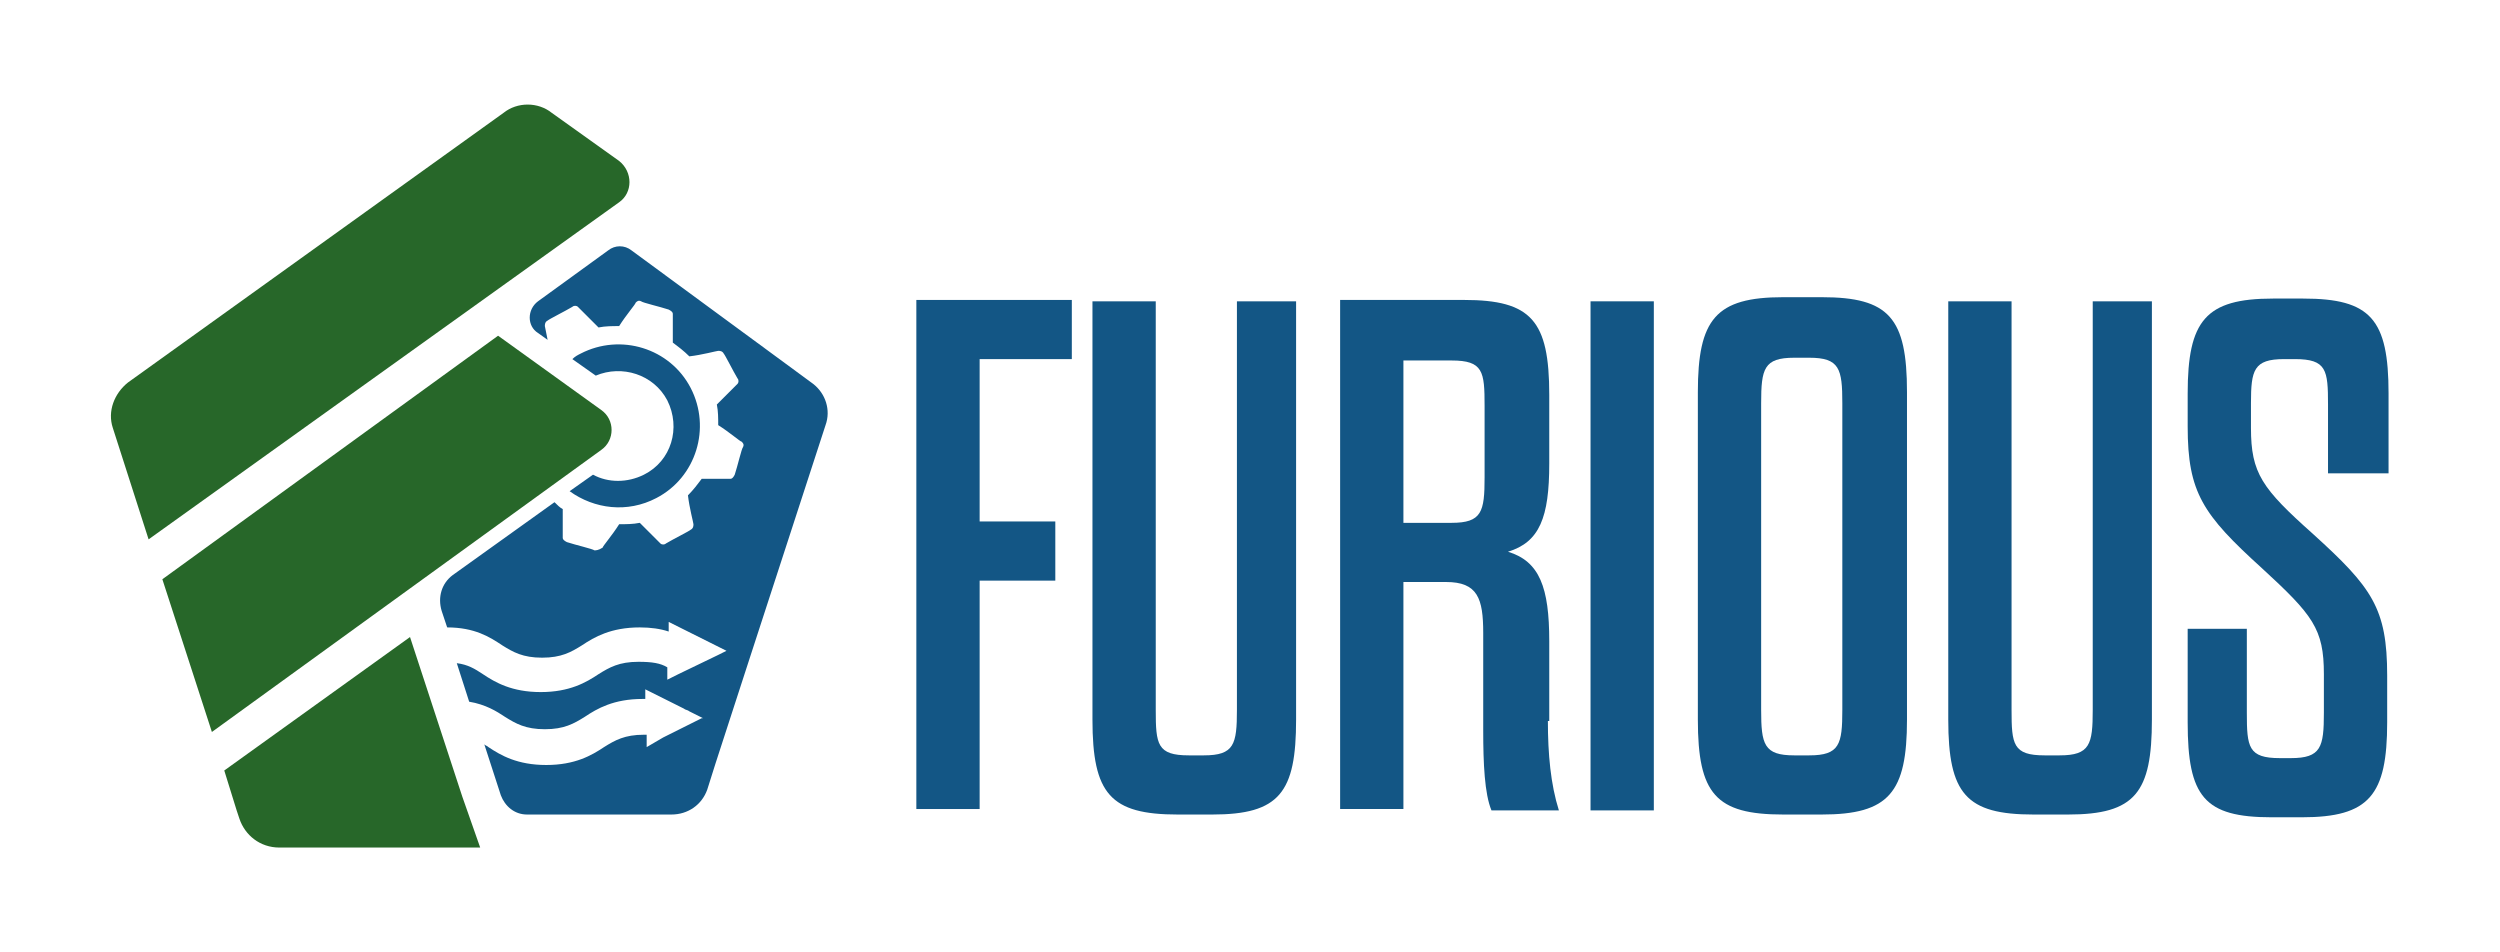
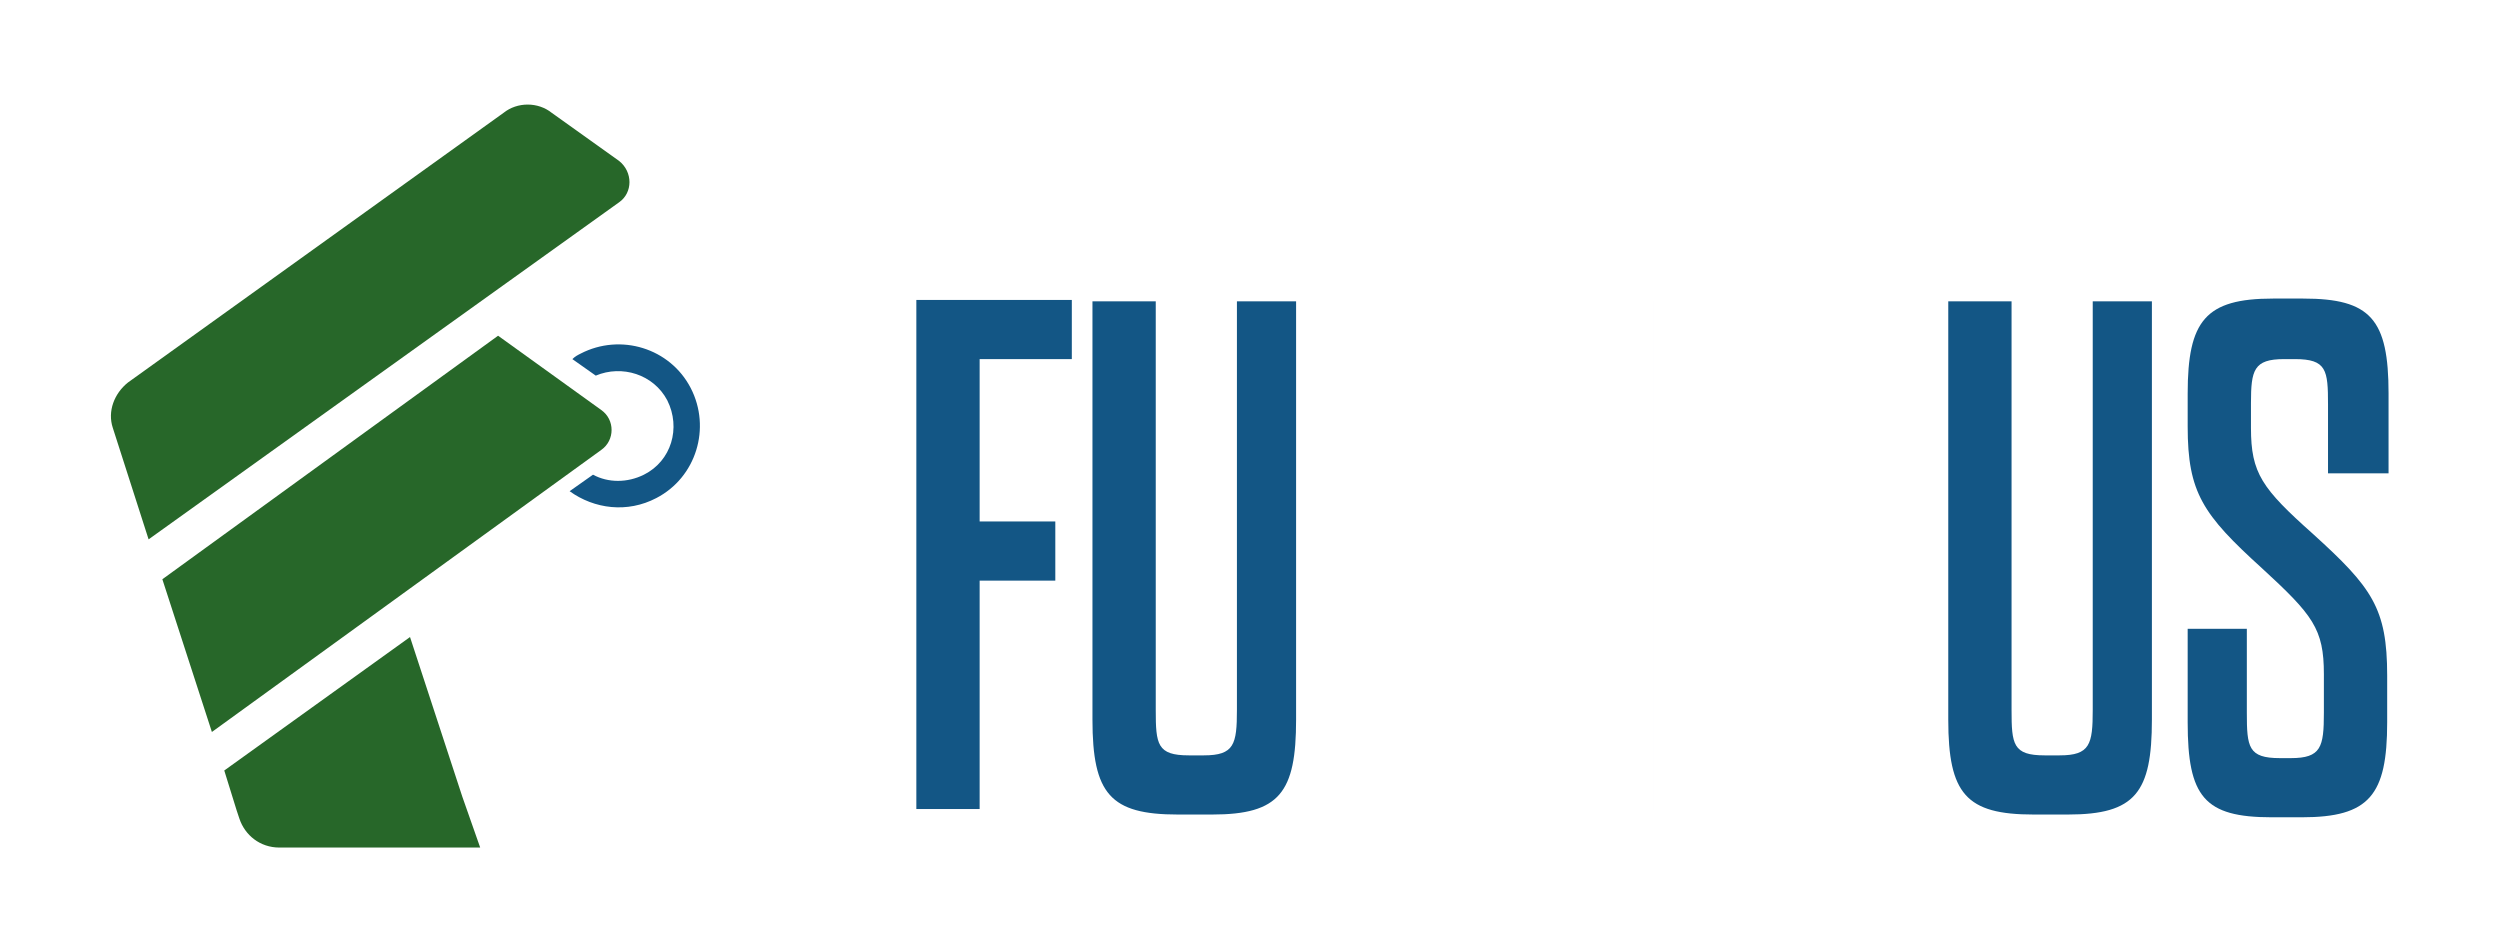
<svg xmlns="http://www.w3.org/2000/svg" version="1.1" id="Capa_1" x="0px" y="0px" viewBox="0 0 181.7 69.2" style="enable-background:new 0 0 181.7 69.2;" xml:space="preserve">
  <style type="text/css">
	.st0{fill:#135685;}
	.st1{fill:#276729;}
</style>
  <g>
    <path class="st0" d="M48.5,29.1c1,2,0.3,4.4-1.7,5.4c-1.2,0.6-2.6,0.6-3.7,0l-1.7,1.2c1.8,1.3,4.2,1.6,6.3,0.5c2.9-1.5,4-5.1,2.5-8   s-5.1-4-8-2.5c-0.2,0.1-0.4,0.2-0.6,0.4l1.7,1.2C45.2,26.5,47.5,27.2,48.5,29.1z" />
    <g>
      <g>
        <g>
          <path class="st1" d="M40.1,8.2c-1-0.8-2.5-0.8-3.5,0L9.3,27.8c-1,0.8-1.5,2.1-1.1,3.3l2.6,8.1L45,14.7c1-0.7,1-2.2,0-3L40.1,8.2      z" />
        </g>
        <g>
          <path class="st1" d="M33.6,57.9L33.6,57.9l-3.8-11.6L16.3,56l0.9,2.9l0,0l0.2,0.6c0.4,1.2,1.5,2.1,2.9,2.1h14.6L33.6,57.9z" />
        </g>
        <g>
          <path class="st1" d="M11.8,42.1l3.6,11.1l28.3-20.5c1-0.7,1-2.2,0-2.9l-7.5-5.4L11.8,42.1z" />
        </g>
      </g>
      <g>
        <g>
          <path class="st0" d="M71.2,37.9h5.5v4.3h-5.5v16.6h-4.6v-37h11.3v4.3h-6.7V37.9z" />
          <path class="st0" d="M84,51.6c0,2.5,0.1,3.3,2.4,3.3h1.1c2.2,0,2.4-0.8,2.4-3.3V21.9h4.3v30.4c0,5.3-1.2,6.9-6.1,6.9h-2.5      c-4.9,0-6.2-1.5-6.2-6.9V21.9H84L84,51.6L84,51.6z" />
-           <path class="st0" d="M112.5,52.4c0,2.4,0.2,4.6,0.8,6.5h-4.9c-0.5-1.2-0.6-3.4-0.6-5.8v-7.1c0-2.5-0.4-3.7-2.7-3.7H102v16.5      h-4.6v-37h9c4.9,0,6.2,1.5,6.2,6.9v5c0,3.9-0.7,5.7-3,6.4c2.3,0.7,3,2.6,3,6.5V52.4z M107.9,29.5c0-2.5-0.1-3.3-2.4-3.3H102V38      h3.5c2.2,0,2.4-0.8,2.4-3.3V29.5z" />
-           <path class="st0" d="M115.6,21.9h4.6v37h-4.6V21.9z" />
-           <path class="st0" d="M123.4,28.5c0-5.3,1.3-6.9,6.2-6.9h2.8c4.9,0,6.2,1.5,6.2,6.9v23.8c0,5.3-1.3,6.9-6.2,6.9h-2.8      c-4.9,0-6.2-1.5-6.2-6.9V28.5z M133.9,29.3c0-2.5-0.2-3.3-2.4-3.3h-1.1c-2.2,0-2.4,0.8-2.4,3.3v22.3c0,2.5,0.2,3.3,2.4,3.3h1.1      c2.2,0,2.4-0.8,2.4-3.3V29.3z" />
+           <path class="st0" d="M115.6,21.9h4.6v37V21.9z" />
          <path class="st0" d="M146.2,51.6c0,2.5,0.1,3.3,2.4,3.3h1.1c2.2,0,2.4-0.8,2.4-3.3V21.9h4.3v30.4c0,5.3-1.2,6.9-6.1,6.9h-2.5      c-4.9,0-6.2-1.5-6.2-6.9V21.9h4.6V51.6z" />
          <path class="st0" d="M168.9,49c0-3.3-0.8-4.3-4.5-7.7c-4.3-3.9-5.4-5.5-5.4-10.3v-2.4c0-5.3,1.3-6.9,6.2-6.9h2.2      c4.9,0,6.2,1.5,6.2,6.9v5.8h-4.4v-5c0-2.5-0.1-3.3-2.4-3.3H166c-2.2,0-2.4,0.8-2.4,3.2v1.8c0,3.3,0.8,4.4,4.5,7.7      c4.3,3.9,5.4,5.4,5.4,10.3v3.4c0,5.3-1.3,6.9-6.2,6.9h-2.2c-4.9,0-6.1-1.5-6.1-6.9v-6.8h4.3v6.1c0,2.5,0.1,3.3,2.4,3.3h0.8      c2.2,0,2.4-0.8,2.4-3.3V49z" />
        </g>
-         <path class="st0" d="M59.1,27.9l-3.4-2.5l-9.8-7.2c-0.5-0.4-1.2-0.4-1.7,0l-5.1,3.7c-0.8,0.6-0.8,1.8,0,2.3l0.7,0.5     c-0.1-0.5-0.2-1-0.2-1c0-0.1,0-0.3,0.2-0.4c0.1-0.1,1.3-0.7,1.8-1c0.1-0.1,0.3-0.1,0.4,0c0.1,0.1,0.8,0.8,1.5,1.5     c0.5-0.1,1-0.1,1.5-0.1c0.5-0.8,1.2-1.6,1.2-1.7c0.1-0.1,0.2-0.2,0.4-0.1c0.1,0.1,1.4,0.4,2,0.6c0.2,0.1,0.3,0.2,0.3,0.3     c0,0.1,0,1.2,0,2.1c0.4,0.3,0.8,0.6,1.2,1c0.9-0.1,2-0.4,2.1-0.4c0.1,0,0.3,0,0.4,0.2c0.1,0.1,0.7,1.3,1,1.8     c0.1,0.1,0.1,0.3,0,0.4c-0.1,0.1-0.8,0.8-1.5,1.5c0.1,0.5,0.1,1,0.1,1.5c0.8,0.5,1.6,1.2,1.7,1.2c0.1,0.1,0.2,0.2,0.1,0.4     c-0.1,0.1-0.4,1.4-0.6,2c-0.1,0.2-0.2,0.3-0.3,0.3c-0.1,0-1.2,0-2.1,0c-0.3,0.4-0.6,0.8-1,1.2c0.1,0.9,0.4,2,0.4,2.1     c0,0.1,0,0.3-0.2,0.4c-0.1,0.1-1.3,0.7-1.8,1c-0.1,0.1-0.3,0.1-0.4,0c-0.1-0.1-0.8-0.8-1.5-1.5c-0.5,0.1-1,0.1-1.5,0.1     c-0.5,0.8-1.2,1.6-1.2,1.7C43.5,40,43.3,40,43.2,40c-0.1-0.1-1.4-0.4-2-0.6c-0.2-0.1-0.3-0.2-0.3-0.3c0-0.1,0-1.2,0-2.1     c-0.2-0.1-0.4-0.3-0.6-0.5l-7.4,5.3c-0.8,0.6-1.1,1.6-0.8,2.6l0.4,1.2c2,0,3.1,0.7,4,1.3c0.8,0.5,1.5,0.9,2.9,0.9     c1.4,0,2.1-0.4,2.9-0.9c0.9-0.6,2.1-1.3,4.2-1.3c0.8,0,1.5,0.1,2.1,0.3v-0.7l4.2,2.1l-0.6,0.3L49.3,49l-0.8,0.4v-0.9     c-0.5-0.3-1.1-0.4-2.1-0.4c-1.4,0-2.1,0.4-2.9,0.9c-0.9,0.6-2.1,1.3-4.2,1.3c-2.1,0-3.3-0.7-4.2-1.3c-0.6-0.4-1.1-0.7-1.9-0.8     l0.9,2.8c1.2,0.2,2,0.7,2.6,1.1c0.8,0.5,1.5,0.9,2.9,0.9c1.4,0,2.1-0.4,2.9-0.9c0.9-0.6,2.1-1.3,4.2-1.3c0.1,0,0.1,0,0.2,0v-0.7     l2.8,1.4c0.1,0.1,0.3,0.1,0.4,0.2l1,0.5l-0.1,0l-2.8,1.4L47,54.3v-0.9c-0.1,0-0.1,0-0.2,0c-1.4,0-2.1,0.4-2.9,0.9     c-0.9,0.6-2.1,1.3-4.2,1.3s-3.3-0.7-4.2-1.3c-0.1-0.1-0.2-0.1-0.3-0.2l1.2,3.7c0.3,0.8,1,1.4,1.9,1.4h10.5c1.2,0,2.2-0.7,2.6-1.8     l0.6-1.9l2.5-7.7L60,30.9C60.4,29.8,60,28.6,59.1,27.9z" />
      </g>
    </g>
  </g>
</svg>